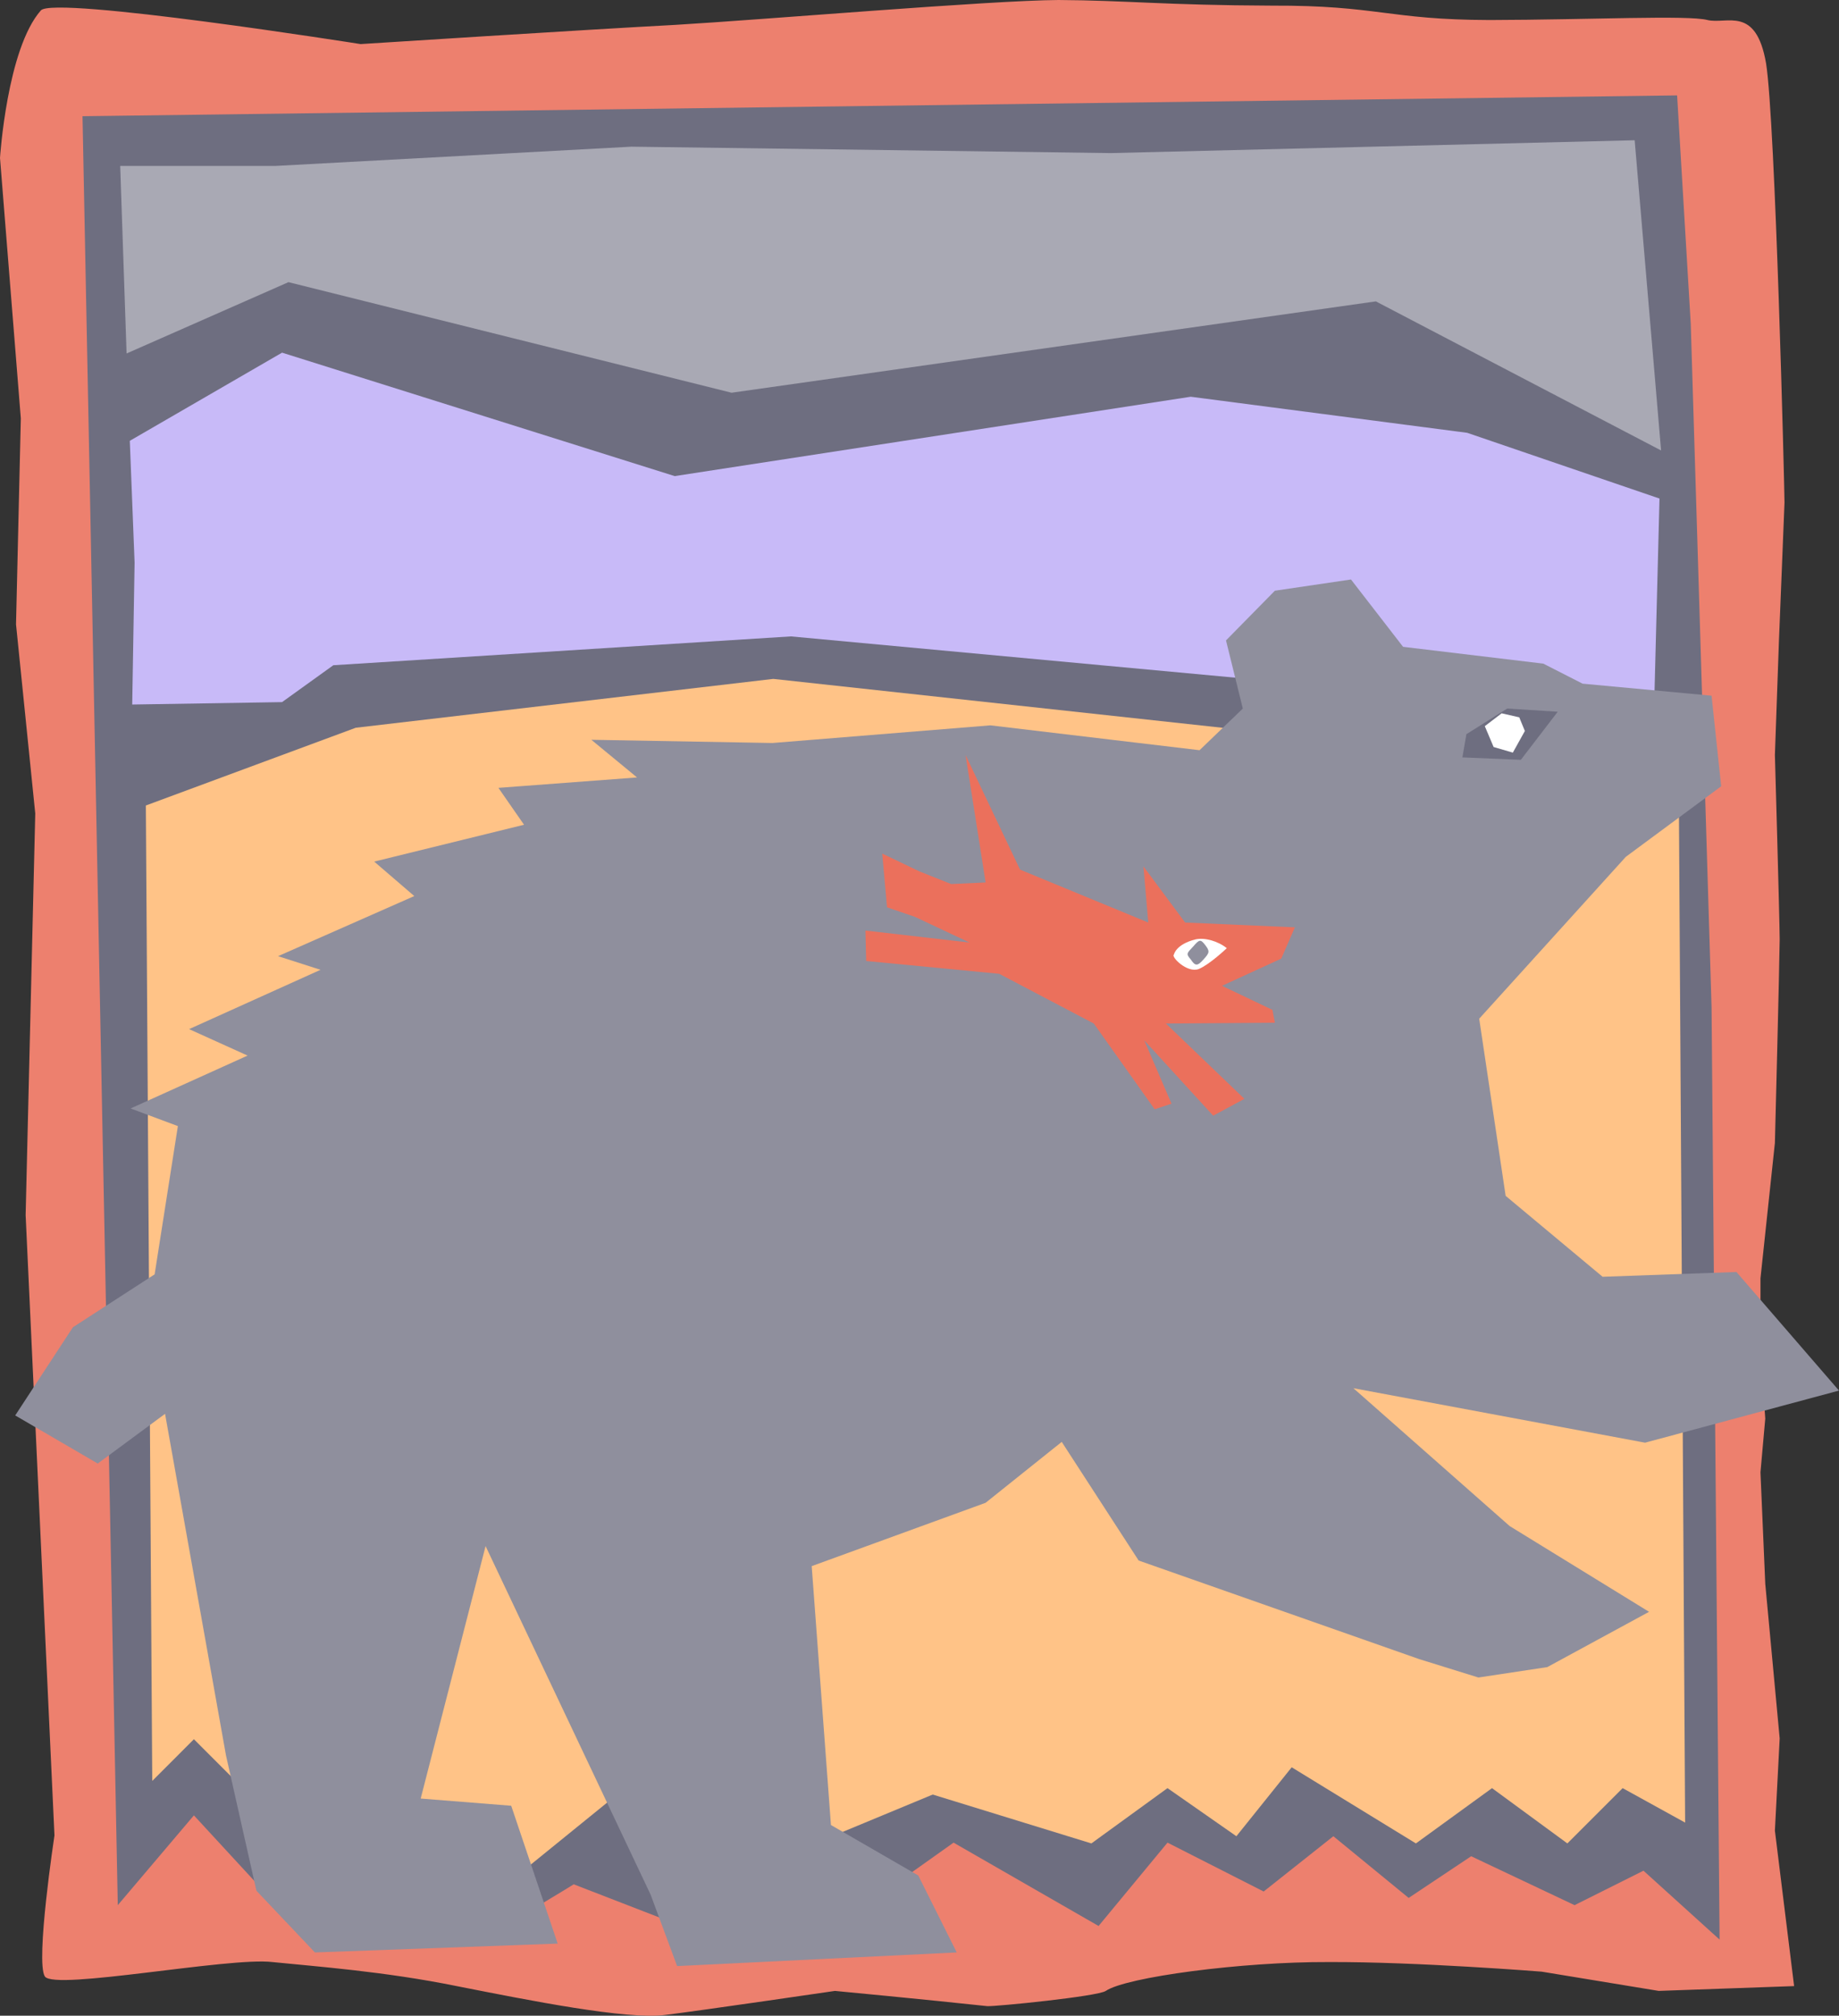
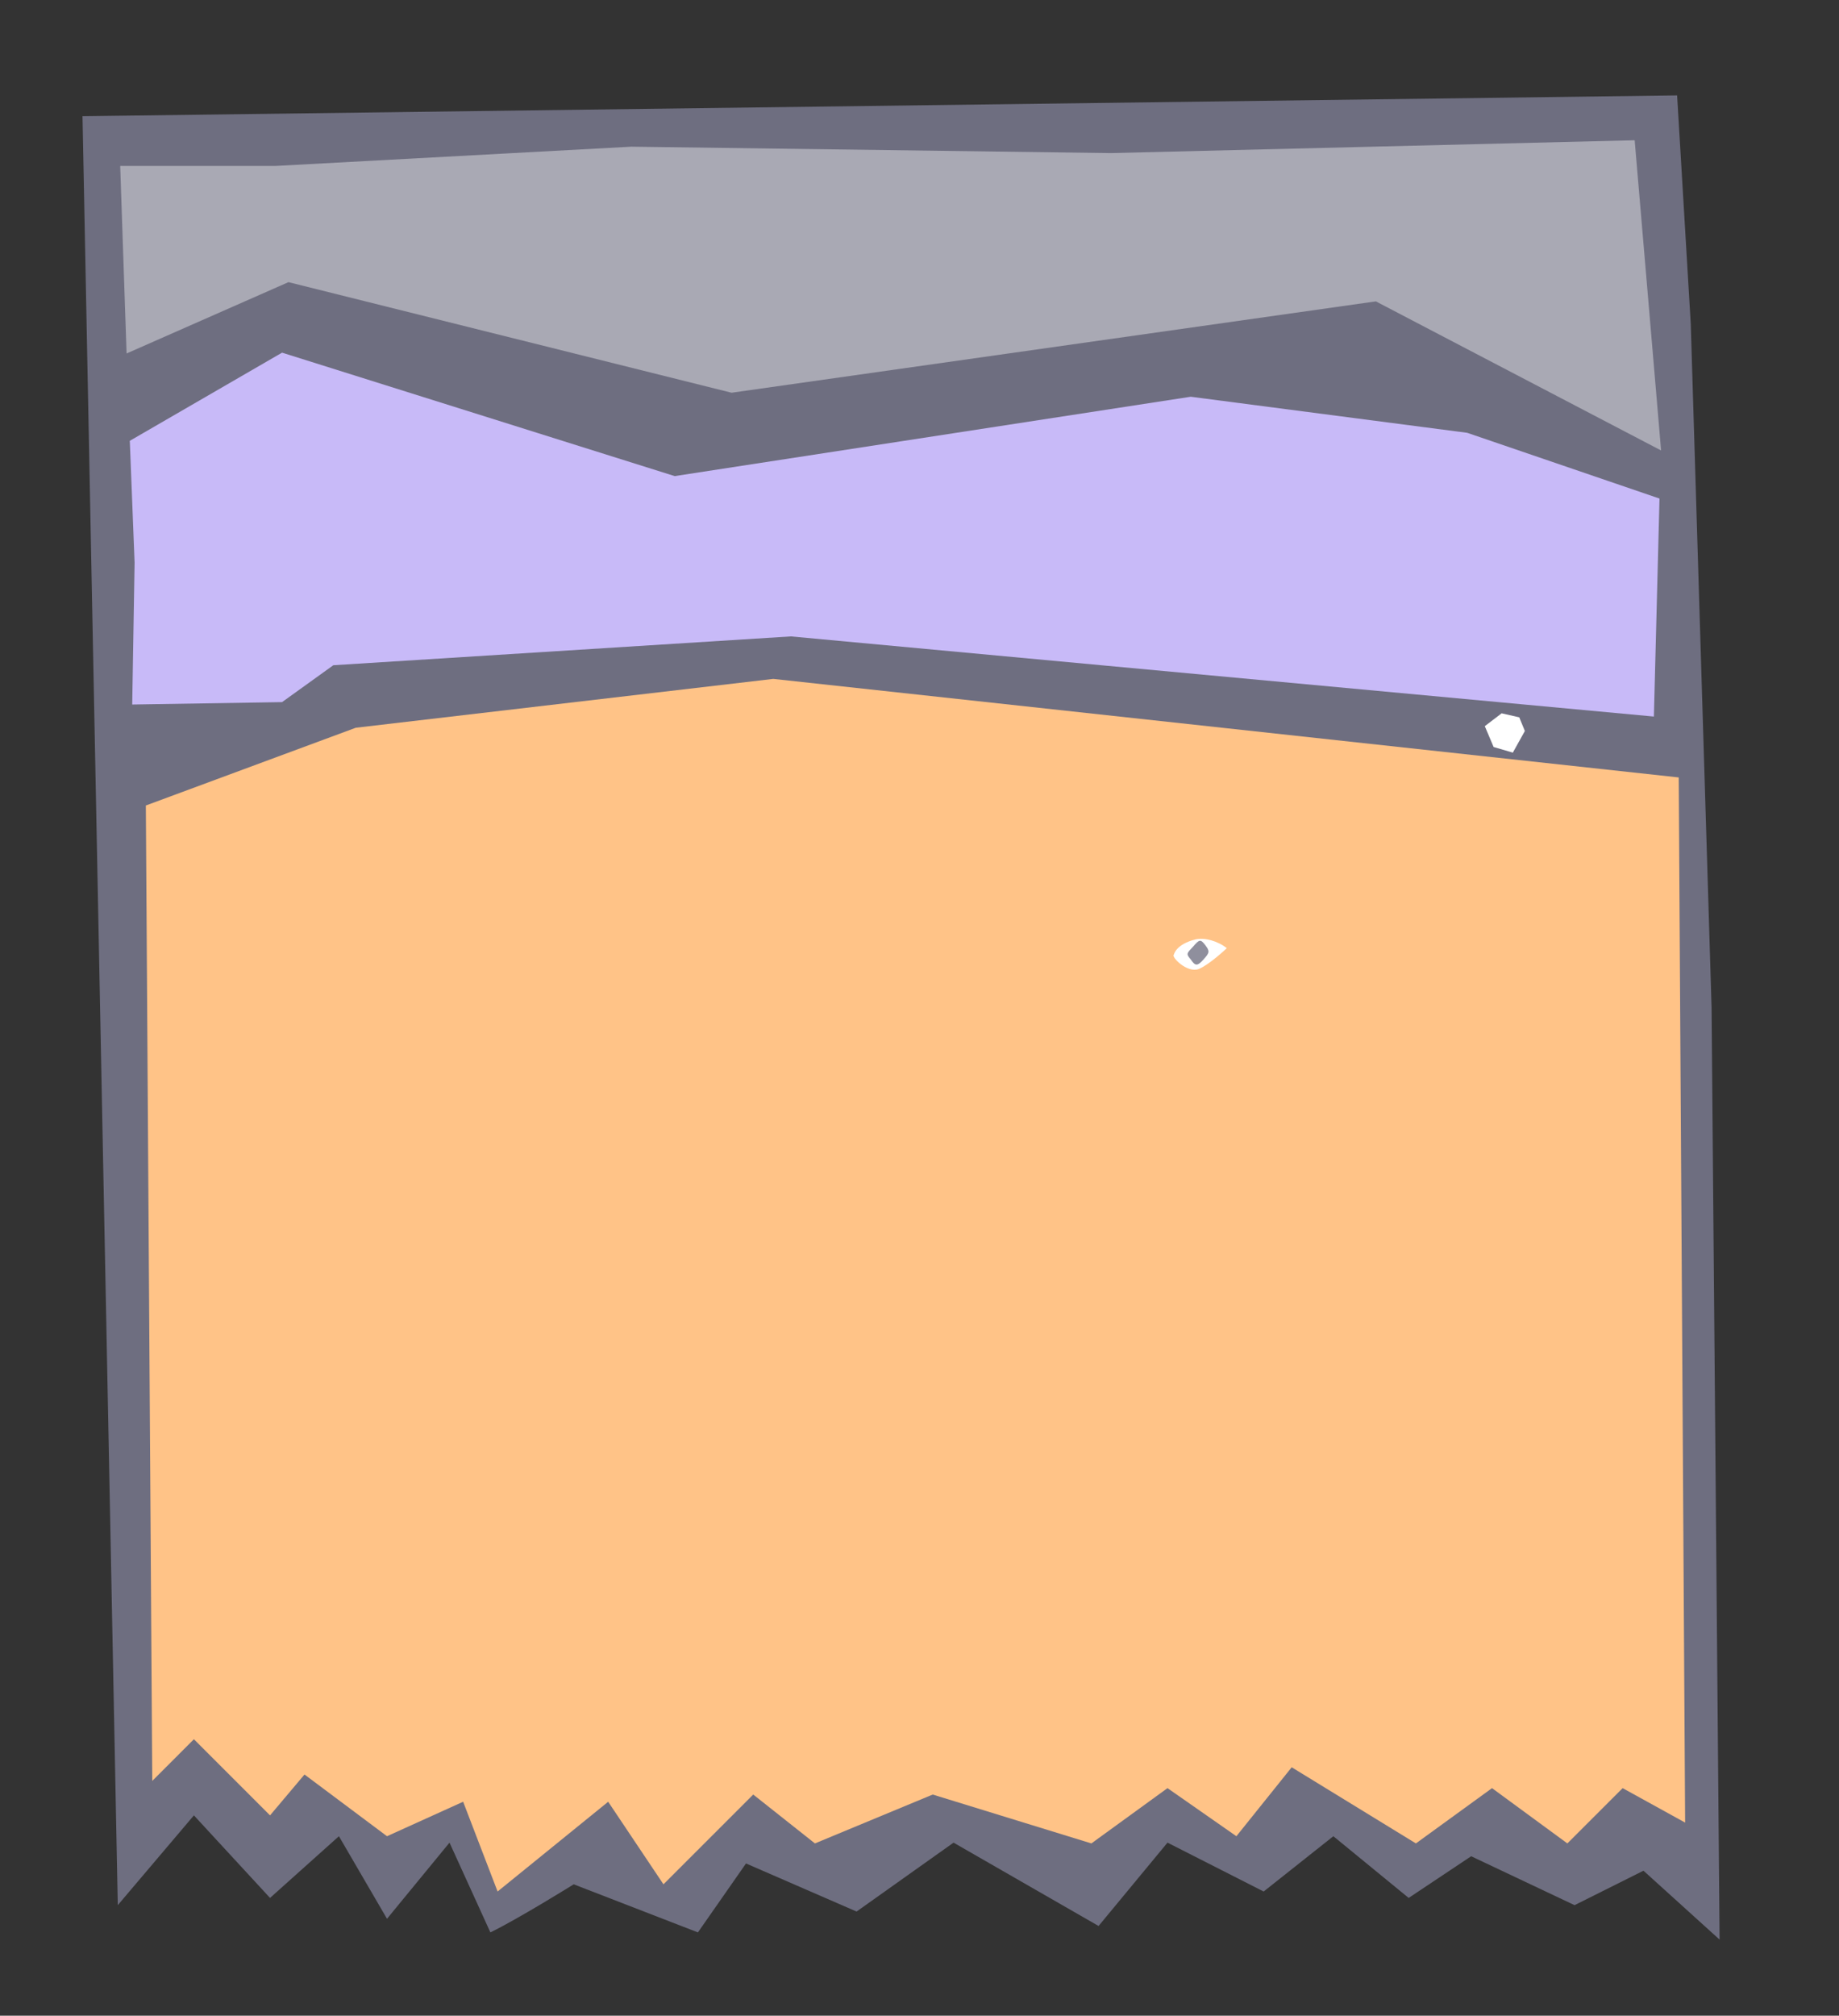
<svg xmlns="http://www.w3.org/2000/svg" width="229.5" height="251.498">
  <rect width="100%" height="100%" fill="#333333" stroke="none" />
-   <path fill="#ed806e" d="m222 80.102-.5 14.101s.574 19.957.598 23c-.024 3-.598 25.399-.598 25.399l-1.8 16.898v9.102l.597 8.398-.598 6.703.598 13.899 1.8 19.3-.597 11.5 2.398 19.399-16.898.601L192.398 246s-15.675-1.246-26.601-1.2c-10.84-.046-25.274 1.88-27.797 3.602-1.004.688-13.793 1.965-14.8 1.899-7.888-.848-19-1.899-19-1.899s-16.356 2.399-21.2 3c-4.828.61-16.922-1.808-26-3.601-9.063-1.836-17.523-2.442-23-3-5.41-.649-27.176 3.582-28.402 1.8C4.406 244.755 6.797 229 6.797 229l-3.598-77.398L4.4 101.5 2 77.902l.598-25.699L0 19.703S.871 6.093 5.098 1.301C6.695-.562 45 5.5 45 5.5s28.426-1.824 39.297-2.398C95.195 2.465 123.609.047 132.097 0c8.442.047 13.278.652 26.602.703 13.281-.05 14.489 1.762 27.2 1.797 12.683-.035 24.777-.637 27.199 0 2.414.57 6.043-1.848 7.3 5.402 1.16 7.262 2.297 52.973 2.301 54.801L222 80.102" />
  <path fill="#6e6e80" d="m157.7 236 8.698-6.898 9.399 7.699 7.8-5.2 12.903 6.102 8.598-4.3 9.5 8.597-1-116.297-2.598-85.3-1.703-28.5-199 2.597 4.402 223.203 9.5-11.203 9.5 10.3 8.598-7.698 6 10.3 7.8-9.5 5.102 11.2c3.488-1.696 10.399-6 10.399-6l15.5 6 6-8.602 13.8 6L119 229.902l18.098 10.399 8.601-10.399 12 6.098" />
  <path fill="#ffc387" d="m210.297 227.402-7.797-4.3-6.902 6.898-9.399-6.898-9.5 6.898-15.5-9.5-6.902 8.602-8.598-6-9.5 6.898-19.8-6.098-14.7 6.098L94 223.902l-11.203 11.2-6.899-10.301L62.098 236l-4.301-11.2-9.5 4.302-10.297-7.7-4.3 5.098-9.5-9.5-5.2 5.203-.8-121.703 26.198-9.7L96.5 84.704 209.5 97l.797 130.402" />
  <path fill="#c8baf8" d="M16.797 70.203 16.199 55l19-11 49 15.402 64.399-9.902 34.5 4.5 24 8.203-.7 27.2-107.699-10L41.598 83l-6.399 4.602-18.699.3.297-17.699" />
  <path fill="#a9a9b4" d="m15 20.703.797 23.399L36 35.203 91.297 49l80.402-11.398 35.598 18.601L204 17.5l-65.402 1.602-59.801-.801-44.399 2.402H15" />
-   <path fill="#8f8f9d" d="M213.598 86.8 197.5 85.3l-4.902-2.5-17.5-2.097-6.5-8.402-9.5 1.402-6.098 6.2 2.098 8.5-5.399 5.199-26.101-3.102-27.2 2.203-22.601-.402L79.5 97l-17.3 1.3 3.198 4.602L46.7 107.5l5 4.3-17 7.5L40 121l-16.402 7.402 7.3 3.301-14.601 6.598 5.902 2.199-2.902 18.5-10.2 6.602-7.199 11 10.301 6 8.399-6.2L28.199 219 32 235.902l7.297 7.7 30.3-1.102-5.8-17.2-11.297-.898 8.098-31.5 20.601 43.5 3.301 8.899 34.898-1.7-4.8-9.601-10.899-6.297-2.402-32.3L123 187.5l9.5-7.598 9.598 14.801 35 12.297 7.402 2.3 8.598-1.3 12.699-6.898-17.399-10.7-19.5-17.199L205.297 180l24.203-6.5-12.8-14.797-16.7.598-12.102-10.098-3.3-22.101 18.3-20.2 11.899-8.8-1.2-11.301" />
-   <path fill="#6e6e80" d="m183 91.602 5.098-3.2 6.3.399-4.601 6-7.297-.301.5-2.898" />
  <path fill="#fff" d="m185.297 90.602 1.101 2.601 2.399.7 1.5-2.7-.7-1.703-2.199-.5-2.101 1.602" />
-   <path fill="#eb705c" d="m161.598 115.703-13.7-.601-5.199-7 .598 7-16-6.602-6.797-14.297 2.5 15.899-4.3.199-4-1.598-4.602-2.203.601 6.703 3.5 1.2 6.801 3.199-13-1.5.098 3.8 16.601 1.598 11.801 6.203 7.598 10.7 2.101-.7-3.402-7.902 8.601 9.402 3.899-2.101-9.797-9.399 13.598-.101-.301-1.602-6.297-3 7.398-3.398 1.7-3.899" />
  <path fill="#fff" d="M153.098 118.3c-1.09-.874-2.739-1.355-3.899-1.097-2.476.621-2.699 1.899-2.699 1.899-.406.234 1.629 2.351 3.098 1.8 1.382-.574 3.5-2.601 3.5-2.601" />
  <path fill="#8f8f9d" d="M148.598 119.703c-.625-.719-.48-.758.3-1.601.778-.907.93-.938 1.5-.2.598.782.563.961-.199 1.801-.8.91-1.058.8-1.601 0" />
</svg>